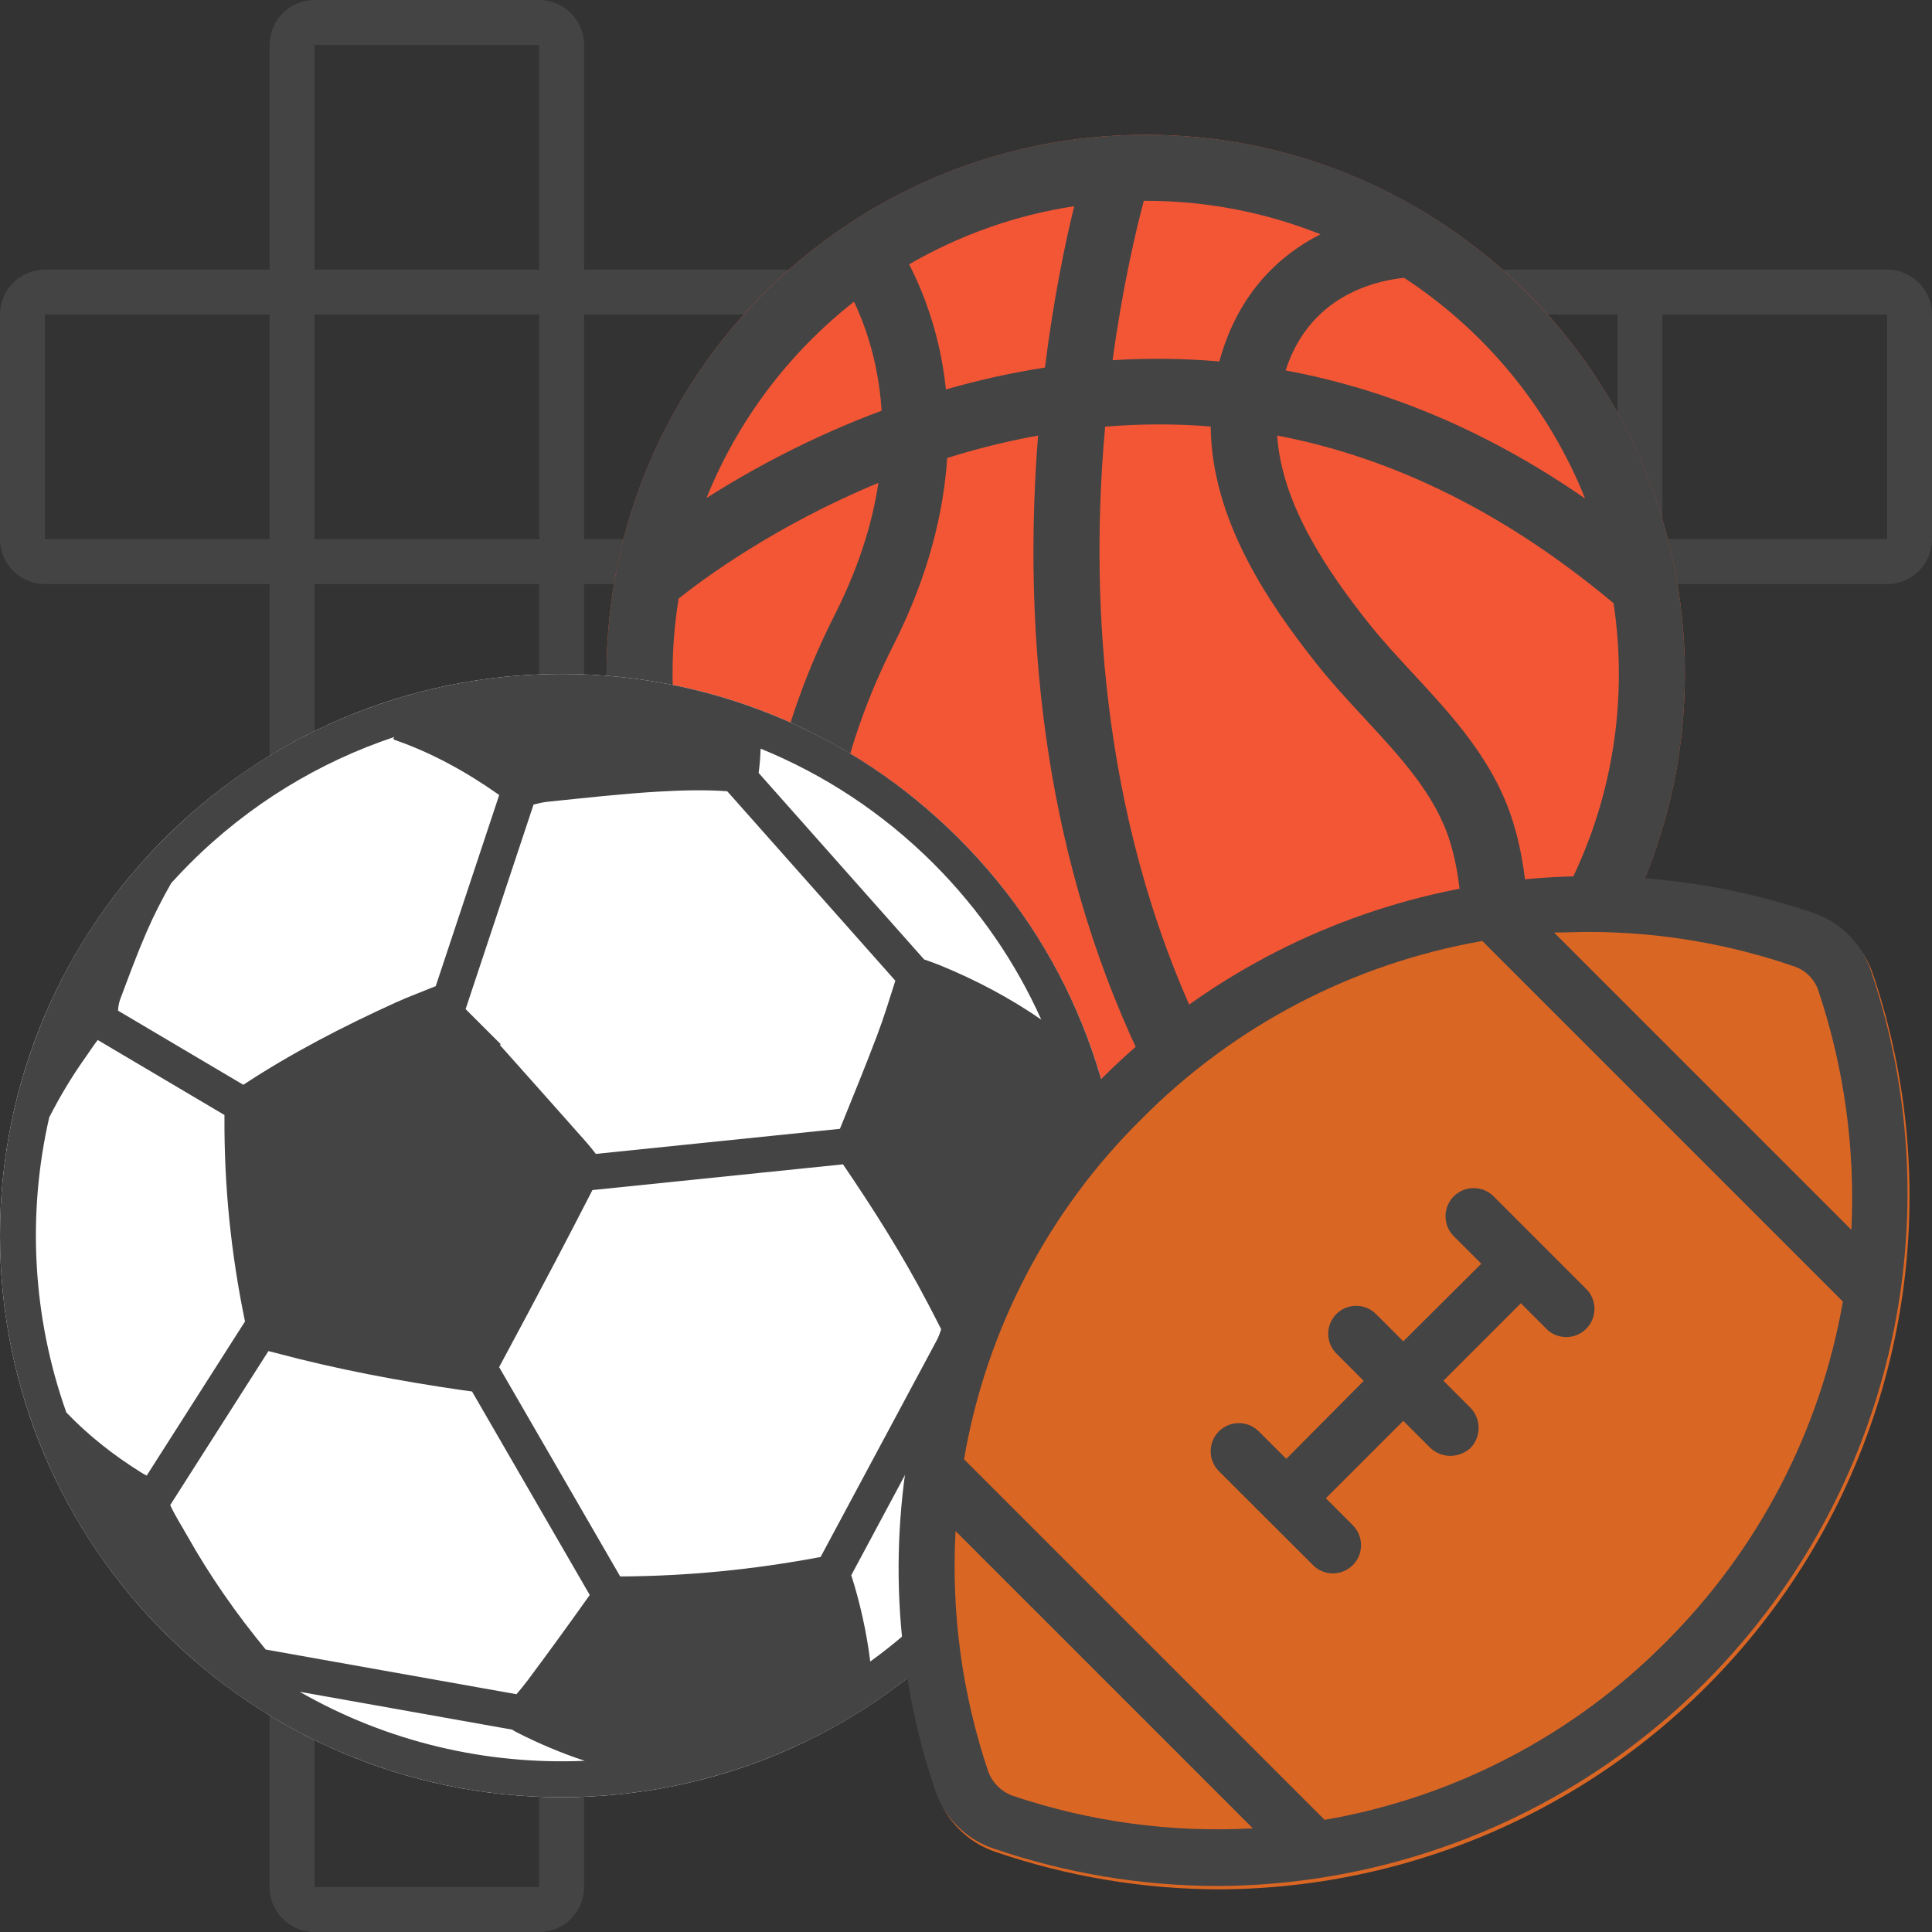
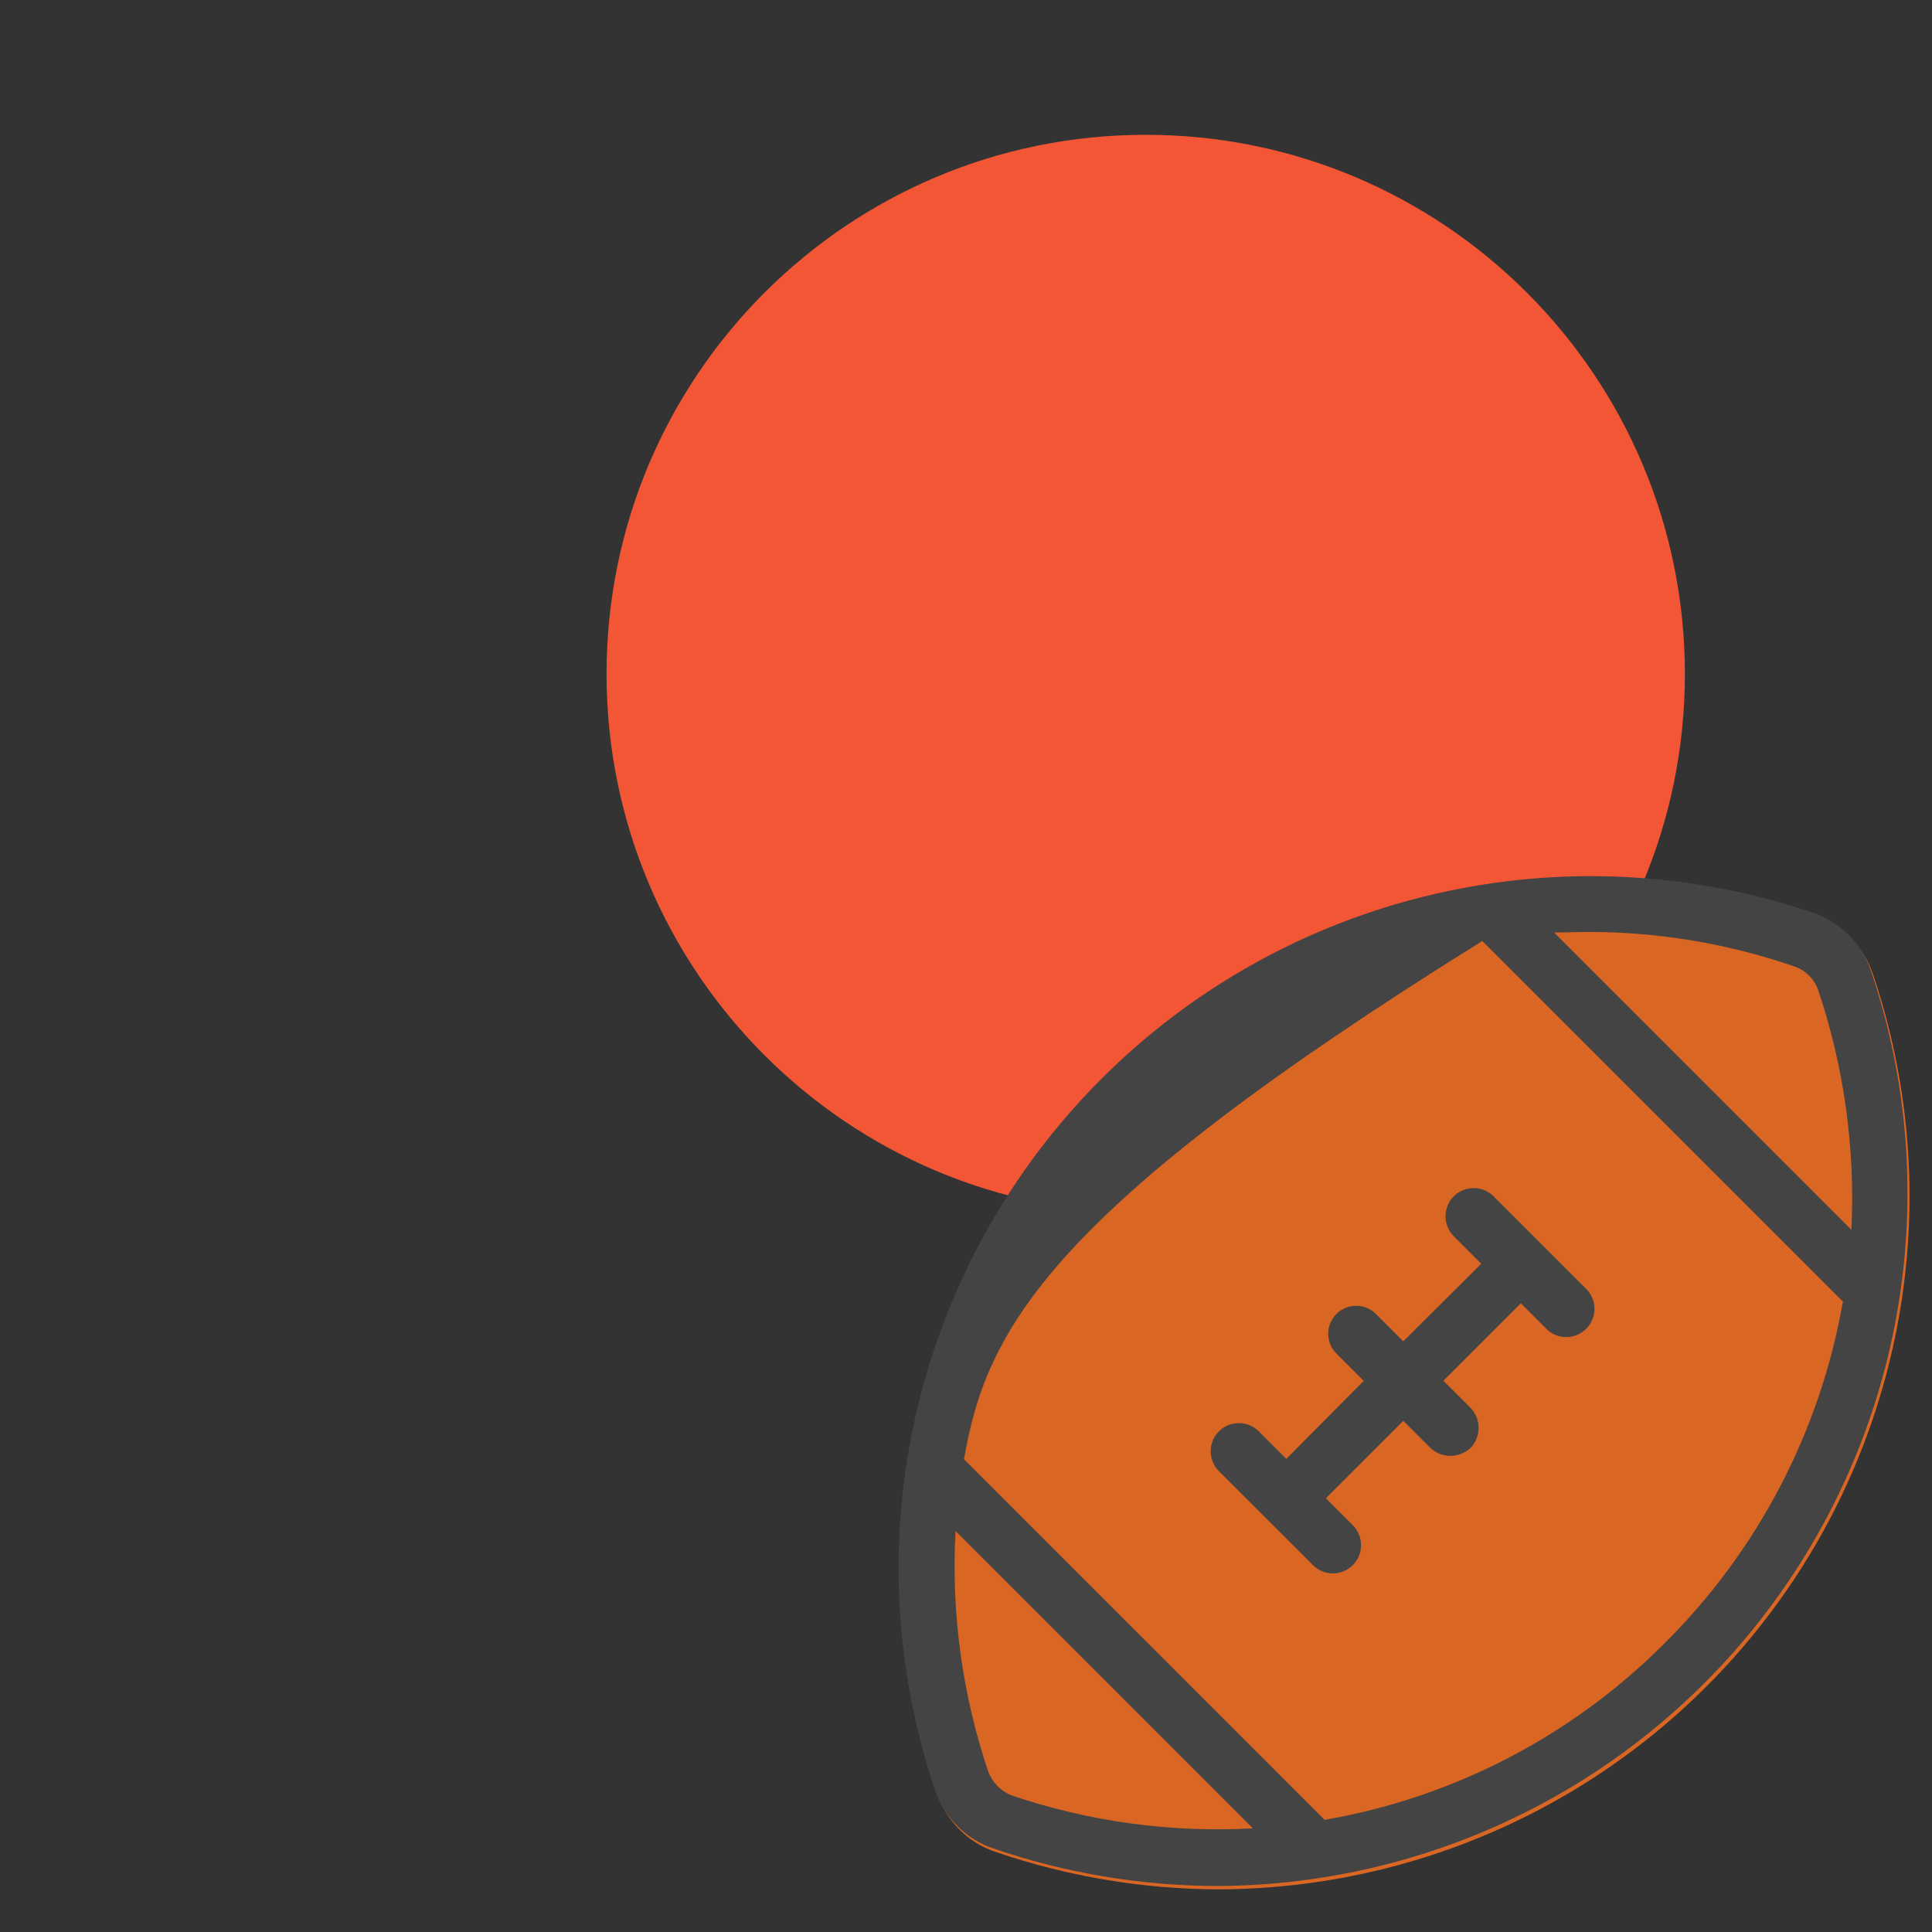
<svg xmlns="http://www.w3.org/2000/svg" width="100" height="100" viewBox="0 0 100 100" fill="none">
  <rect x="0" y="0" width="100" height="100" fill="#333333" stroke="none" />
  <g clip-path="url(#clip0_307_160)">
-     <path fill-rule="evenodd" clip-rule="evenodd" d="M13.954 13.954V2.326C13.954 1.041 14.995 0 16.279 0H27.907C29.191 0 30.233 1.041 30.233 2.326V13.954H97.674C98.959 13.954 100 14.995 100 16.279V27.907C100 29.191 98.959 30.233 97.674 30.233H30.233V97.674C30.233 98.959 29.191 100 27.907 100H16.279C14.995 100 13.954 98.959 13.954 97.674V30.233H2.326C1.041 30.233 0 29.191 0 27.907V16.279C0 14.995 1.041 13.954 2.326 13.954H13.954ZM16.279 2.326H27.907V13.954H16.279V2.326ZM27.907 16.279H16.279V27.907H27.907V16.279ZM13.954 16.279H2.326L2.326 27.907H13.954V16.279ZM30.233 16.279H41.861V27.907H30.233V16.279ZM16.279 30.233H27.907V41.861H16.279V30.233ZM27.907 72.093V83.721H16.279V72.093H27.907ZM16.279 97.674V86.046H27.907V97.674H16.279ZM16.279 69.767H27.907V58.139H16.279V69.767ZM27.907 44.186V55.814H16.279V44.186H27.907ZM83.721 16.279H72.093V27.907H83.721V16.279ZM86.046 27.907H97.674V16.279H86.046V27.907ZM69.767 16.279V27.907H58.139V16.279H69.767ZM55.814 16.279H44.186V27.907H55.814V16.279Z" fill="#444444" />
    <path d="M87.209 34.884C87.209 50.296 74.715 62.791 59.302 62.791C43.89 62.791 31.395 50.296 31.395 34.884C31.395 19.471 43.89 6.977 59.302 6.977C74.715 6.977 87.209 19.471 87.209 34.884Z" fill="#F25635" />
-     <path d="M79.035 15.15C73.765 9.88 66.757 6.977 59.302 6.977C51.848 6.977 44.84 9.88 39.569 15.15C34.298 20.422 31.395 27.43 31.395 34.884C31.395 42.338 34.298 49.346 39.569 54.617C44.84 59.888 51.848 62.791 59.302 62.791C66.757 62.791 73.765 59.888 79.035 54.617C84.306 49.346 87.209 42.338 87.209 34.884C87.209 27.43 84.306 20.421 79.035 15.15ZM72.678 14.38C76.864 17.12 80.163 21.104 82.046 25.805C77.118 22.391 71.921 20.167 66.541 19.174C67.15 17.311 68.295 15.958 69.956 15.144C71.046 14.61 72.1 14.437 72.678 14.38ZM59.203 10.395C59.236 10.395 59.269 10.394 59.302 10.394C62.497 10.394 65.55 11.009 68.35 12.127C66.418 13.1 64.118 15.007 63.114 18.709C61.287 18.55 59.443 18.528 57.588 18.644C58.108 14.823 58.801 11.907 59.203 10.395ZM55.601 10.673C55.139 12.563 54.532 15.446 54.088 19.025C52.385 19.288 50.675 19.665 48.963 20.157C48.882 19.398 48.764 18.703 48.627 18.078C48.215 16.195 47.587 14.707 47.056 13.682C49.644 12.182 52.529 11.141 55.601 10.673ZM44.202 15.616C44.592 16.432 45.033 17.57 45.326 18.982C45.482 19.732 45.584 20.49 45.634 21.256C41.91 22.647 38.822 24.344 36.57 25.776C38.187 21.753 40.842 18.255 44.202 15.616ZM39.295 48.99C36.473 45 34.812 40.132 34.812 34.884C34.812 33.556 34.92 32.252 35.125 30.981C36.373 29.988 40.121 27.203 45.467 24.994C45.13 27.229 44.374 29.518 43.197 31.843C39.779 38.598 39.15 44.753 39.295 48.99ZM59.302 59.373C53.172 59.373 47.56 57.109 43.26 53.372C42.8 51.368 41.359 43.046 46.246 33.386C48.083 29.756 48.841 26.48 49.027 23.705C49.306 23.617 49.589 23.533 49.874 23.45C51.168 23.077 52.454 22.776 53.731 22.544C53.644 23.65 53.576 24.803 53.535 25.996C53.328 32.007 53.843 37.79 55.065 43.187C56.387 49.031 58.547 54.429 61.494 59.274C60.772 59.339 60.041 59.373 59.302 59.373ZM75.269 53.438C72.396 55.913 68.945 57.733 65.148 58.667C57.877 47.468 56.66 34.897 56.947 26.215C56.994 24.776 57.083 23.394 57.201 22.084C59.042 21.932 60.865 21.929 62.667 22.076C62.708 26.851 65.576 31.127 68.201 34.426C68.961 35.382 69.802 36.288 70.615 37.165C72.513 39.213 74.307 41.148 75.052 43.566C76.011 46.678 75.675 50.571 75.269 53.438ZM78.318 42.559C77.343 39.397 75.197 37.081 73.121 34.842C72.316 33.973 71.555 33.153 70.876 32.299C68.713 29.58 66.347 26.13 66.106 22.543C72.173 23.699 77.993 26.596 83.518 31.224C83.698 32.419 83.792 33.64 83.792 34.884C83.792 40.272 82.042 45.258 79.082 49.306C79.153 47.061 78.986 44.725 78.318 42.559Z" fill="#444444" />
-     <path d="M58.139 63.953C58.139 80.008 45.125 93.023 29.07 93.023C13.015 93.023 0 80.008 0 63.953C0 47.899 13.015 34.884 29.07 34.884C45.125 34.884 58.139 47.899 58.139 63.953Z" fill="white" />
-     <path d="M18.132 37.011C14.525 38.473 11.29 40.623 8.515 43.397C5.739 46.172 3.592 49.408 2.129 53.014C0.717 56.497 0 60.178 0 63.953C0 67.728 0.717 71.41 2.129 74.892C3.592 78.498 5.74 81.734 8.515 84.508C11.29 87.284 14.525 89.432 18.132 90.894C21.615 92.308 25.295 93.022 29.071 93.022C32.847 93.022 36.526 92.306 40.009 90.894C43.615 89.432 46.852 87.284 49.626 84.508C52.402 81.734 54.55 78.499 56.012 74.892C57.425 71.41 58.139 67.728 58.139 63.953C58.139 60.178 57.424 56.497 56.012 53.014C54.55 49.408 52.4 46.171 49.626 43.397C46.852 40.623 43.618 38.473 40.009 37.011C36.526 35.599 32.847 34.884 29.071 34.884C25.295 34.884 21.615 35.599 18.132 37.011ZM7.266 76.191C5.865 75.312 4.575 74.3 3.433 73.108C1.688 68.198 1.392 62.882 2.548 57.836C3.092 56.764 3.711 55.734 4.41 54.748C4.627 54.443 4.827 54.126 5.058 53.83L11.618 57.712C11.618 57.763 11.618 57.819 11.618 57.877C11.601 61.405 11.96 64.907 12.673 68.359C12.675 68.376 12.678 68.384 12.681 68.399L7.593 76.376C7.482 76.32 7.372 76.259 7.266 76.191ZM26.771 89.677C27.903 90.255 29.067 90.743 30.263 91.139C25.182 91.36 20.05 90.17 15.514 87.567L26.511 89.526C26.595 89.58 26.681 89.632 26.771 89.677ZM26.731 87.692L13.753 85.379C12.235 83.536 10.869 81.585 9.696 79.5C9.397 78.97 9.063 78.455 8.81 77.902L13.893 69.932C14.006 69.961 14.131 69.99 14.273 70.028C17.453 70.879 20.689 71.484 23.947 71.958C24.138 71.984 24.297 72.007 24.432 72.022L30.525 82.556C29.468 84.043 28.399 85.521 27.306 86.983C27.124 87.226 26.932 87.46 26.731 87.692ZM48.322 83.205C47.289 84.239 46.192 85.171 45.044 86.001C44.854 84.48 44.525 82.989 44.062 81.532L50.562 69.405C52.353 68.589 54.08 67.665 55.684 66.518C55.893 66.37 56.068 66.203 56.203 66.022C55.732 72.289 53.105 78.422 48.322 83.205ZM48.033 67.477C48.275 67.938 48.514 68.404 48.753 68.876L42.474 80.589C42.438 80.597 42.403 80.605 42.367 80.61C38.973 81.244 35.552 81.581 32.101 81.597L25.835 70.762C26.81 68.952 27.777 67.134 28.735 65.315C29.386 64.081 30.025 62.839 30.664 61.598L43.633 60.266C45.221 62.595 46.725 64.975 48.033 67.477ZM45.402 53.583C44.787 55.209 44.128 56.817 43.474 58.428L30.84 59.726C30.689 59.527 30.532 59.331 30.368 59.143C28.876 57.454 27.374 55.775 25.875 54.091C25.889 54.074 25.902 54.061 25.916 54.046C25.311 53.442 24.705 52.838 24.1 52.232L27.617 41.643C27.86 41.579 28.104 41.525 28.35 41.498C30.262 41.304 32.177 41.084 34.093 40.973C35.267 40.907 36.447 40.87 37.641 40.954L46.343 50.762C46.043 51.708 45.751 52.657 45.402 53.583ZM48.322 44.702C50.722 47.103 52.581 49.845 53.895 52.773C52.269 51.654 50.531 50.733 48.703 49.983C48.419 49.865 48.127 49.762 47.831 49.66L39.266 40.006C39.325 39.589 39.356 39.171 39.369 38.75C42.628 40.077 45.682 42.062 48.322 44.702ZM20.352 38.243C20.386 38.268 20.402 38.289 20.421 38.295C22.379 38.971 24.16 39.967 25.839 41.149L22.553 51.044C22.537 51.049 22.52 51.054 22.504 51.061C21.832 51.339 21.147 51.588 20.485 51.889C17.757 53.129 15.098 54.502 12.593 56.148L6.11 52.312C6.119 52.109 6.154 51.904 6.223 51.72C6.658 50.56 7.086 49.394 7.579 48.257C7.958 47.382 8.39 46.536 8.862 45.709C9.17 45.368 9.49 45.031 9.819 44.702C12.899 41.623 16.538 39.437 20.412 38.145C20.392 38.176 20.372 38.209 20.352 38.243Z" fill="#444444" />
    <path fill-rule="evenodd" clip-rule="evenodd" d="M95.808 48.583C96.331 49.111 96.724 49.753 96.957 50.459C98.772 55.843 99.283 61.582 98.446 67.203C97.61 72.823 95.45 78.164 92.144 82.787C88.839 87.409 84.483 91.18 79.435 93.788C74.387 96.397 68.791 97.77 63.109 97.793C59.178 97.784 55.274 97.132 51.554 95.862C50.848 95.629 50.206 95.236 49.678 94.713C49.15 94.191 48.75 93.552 48.511 92.849C46.367 86.518 46.036 79.714 47.556 73.206C49.076 66.697 52.386 60.743 57.112 56.017C61.838 51.291 67.792 47.981 74.3 46.461C80.809 44.941 87.613 45.272 93.943 47.416C94.647 47.656 95.285 48.055 95.808 48.583Z" fill="#DA6624" />
    <path d="M68.977 81.441C68.591 81.436 68.223 81.278 67.953 81.003L63.097 76.155C62.96 76.019 62.851 75.857 62.777 75.679C62.703 75.501 62.664 75.31 62.664 75.117C62.664 74.924 62.703 74.732 62.777 74.554C62.851 74.376 62.96 74.214 63.097 74.078C63.37 73.81 63.738 73.66 64.121 73.66C64.504 73.66 64.871 73.81 65.145 74.078L66.578 75.511L70.586 71.474L69.182 70.07C69.045 69.936 68.936 69.776 68.862 69.6C68.787 69.424 68.748 69.235 68.747 69.043C68.746 68.852 68.783 68.662 68.856 68.485C68.929 68.308 69.036 68.147 69.171 68.012C69.307 67.877 69.468 67.769 69.645 67.697C69.822 67.624 70.011 67.587 70.203 67.588C70.394 67.589 70.584 67.628 70.76 67.702C70.936 67.777 71.096 67.886 71.23 68.022L72.634 69.427L76.671 65.41L75.238 63.977C74.97 63.703 74.82 63.335 74.82 62.953C74.82 62.57 74.97 62.202 75.238 61.929C75.374 61.791 75.535 61.683 75.714 61.608C75.892 61.534 76.083 61.496 76.276 61.496C76.469 61.496 76.66 61.534 76.839 61.608C77.017 61.683 77.179 61.791 77.315 61.929L82.171 66.785C82.413 67.063 82.54 67.422 82.529 67.79C82.517 68.159 82.367 68.509 82.109 68.772C81.85 69.034 81.502 69.189 81.134 69.206C80.766 69.222 80.405 69.1 80.123 68.862L78.719 67.458L74.711 71.466L76.115 72.87C76.383 73.149 76.533 73.521 76.533 73.908C76.533 74.295 76.383 74.668 76.115 74.947C75.826 75.208 75.451 75.354 75.062 75.356C74.681 75.353 74.316 75.207 74.038 74.947L72.634 73.543L68.626 77.55L70.03 78.955C70.298 79.228 70.448 79.596 70.448 79.979C70.448 80.362 70.298 80.729 70.03 81.003C69.892 81.141 69.728 81.252 69.547 81.327C69.367 81.402 69.173 81.441 68.977 81.441Z" fill="#444444" />
-     <path fill-rule="evenodd" clip-rule="evenodd" d="M95.703 48.409C96.226 48.937 96.619 49.58 96.851 50.285C98.667 55.67 99.177 61.409 98.341 67.029C97.504 72.65 95.344 77.991 92.039 82.613C88.734 87.235 84.378 91.006 79.33 93.615C74.282 96.224 68.686 97.596 63.004 97.619C59.072 97.611 55.169 96.959 51.448 95.688C50.742 95.456 50.1 95.063 49.572 94.54C49.044 94.017 48.645 93.379 48.406 92.675C46.261 86.345 45.931 79.541 47.45 73.032C48.97 66.523 52.28 60.57 57.006 55.843C61.732 51.117 67.686 47.807 74.195 46.288C80.703 44.768 87.507 45.099 93.838 47.243C94.541 47.482 95.18 47.881 95.703 48.409ZM51.638 92.456C51.85 92.667 52.104 92.832 52.384 92.938C56.392 94.293 60.622 94.868 64.847 94.635L49.459 79.247C49.227 83.472 49.803 87.701 51.156 91.71C51.262 91.99 51.427 92.244 51.638 92.456ZM68.562 94.196C75.253 93.04 81.419 89.829 86.203 85.01C91.011 80.219 94.22 74.057 95.388 67.37L76.724 48.706C70.03 49.873 63.865 53.093 59.084 57.921C54.255 62.686 51.042 68.845 49.898 75.532L68.562 94.196ZM80.439 48.267L95.827 63.655C96.034 59.439 95.448 55.222 94.101 51.221C93.999 50.943 93.835 50.69 93.622 50.483C93.41 50.275 93.154 50.118 92.873 50.022C89.456 48.843 85.867 48.24 82.253 48.237C81.946 48.237 81.646 48.245 81.346 48.252C81.046 48.26 80.746 48.267 80.439 48.267Z" fill="#444444" />
+     <path fill-rule="evenodd" clip-rule="evenodd" d="M95.703 48.409C96.226 48.937 96.619 49.58 96.851 50.285C98.667 55.67 99.177 61.409 98.341 67.029C97.504 72.65 95.344 77.991 92.039 82.613C88.734 87.235 84.378 91.006 79.33 93.615C74.282 96.224 68.686 97.596 63.004 97.619C59.072 97.611 55.169 96.959 51.448 95.688C50.742 95.456 50.1 95.063 49.572 94.54C49.044 94.017 48.645 93.379 48.406 92.675C46.261 86.345 45.931 79.541 47.45 73.032C48.97 66.523 52.28 60.57 57.006 55.843C61.732 51.117 67.686 47.807 74.195 46.288C80.703 44.768 87.507 45.099 93.838 47.243C94.541 47.482 95.18 47.881 95.703 48.409ZM51.638 92.456C51.85 92.667 52.104 92.832 52.384 92.938C56.392 94.293 60.622 94.868 64.847 94.635L49.459 79.247C49.227 83.472 49.803 87.701 51.156 91.71C51.262 91.99 51.427 92.244 51.638 92.456ZM68.562 94.196C75.253 93.04 81.419 89.829 86.203 85.01C91.011 80.219 94.22 74.057 95.388 67.37L76.724 48.706C54.255 62.686 51.042 68.845 49.898 75.532L68.562 94.196ZM80.439 48.267L95.827 63.655C96.034 59.439 95.448 55.222 94.101 51.221C93.999 50.943 93.835 50.69 93.622 50.483C93.41 50.275 93.154 50.118 92.873 50.022C89.456 48.843 85.867 48.24 82.253 48.237C81.946 48.237 81.646 48.245 81.346 48.252C81.046 48.26 80.746 48.267 80.439 48.267Z" fill="#444444" />
  </g>
  <defs>
    <clipPath id="clip0_307_160">
      <rect width="100" height="100" fill="white" />
    </clipPath>
  </defs>
</svg>